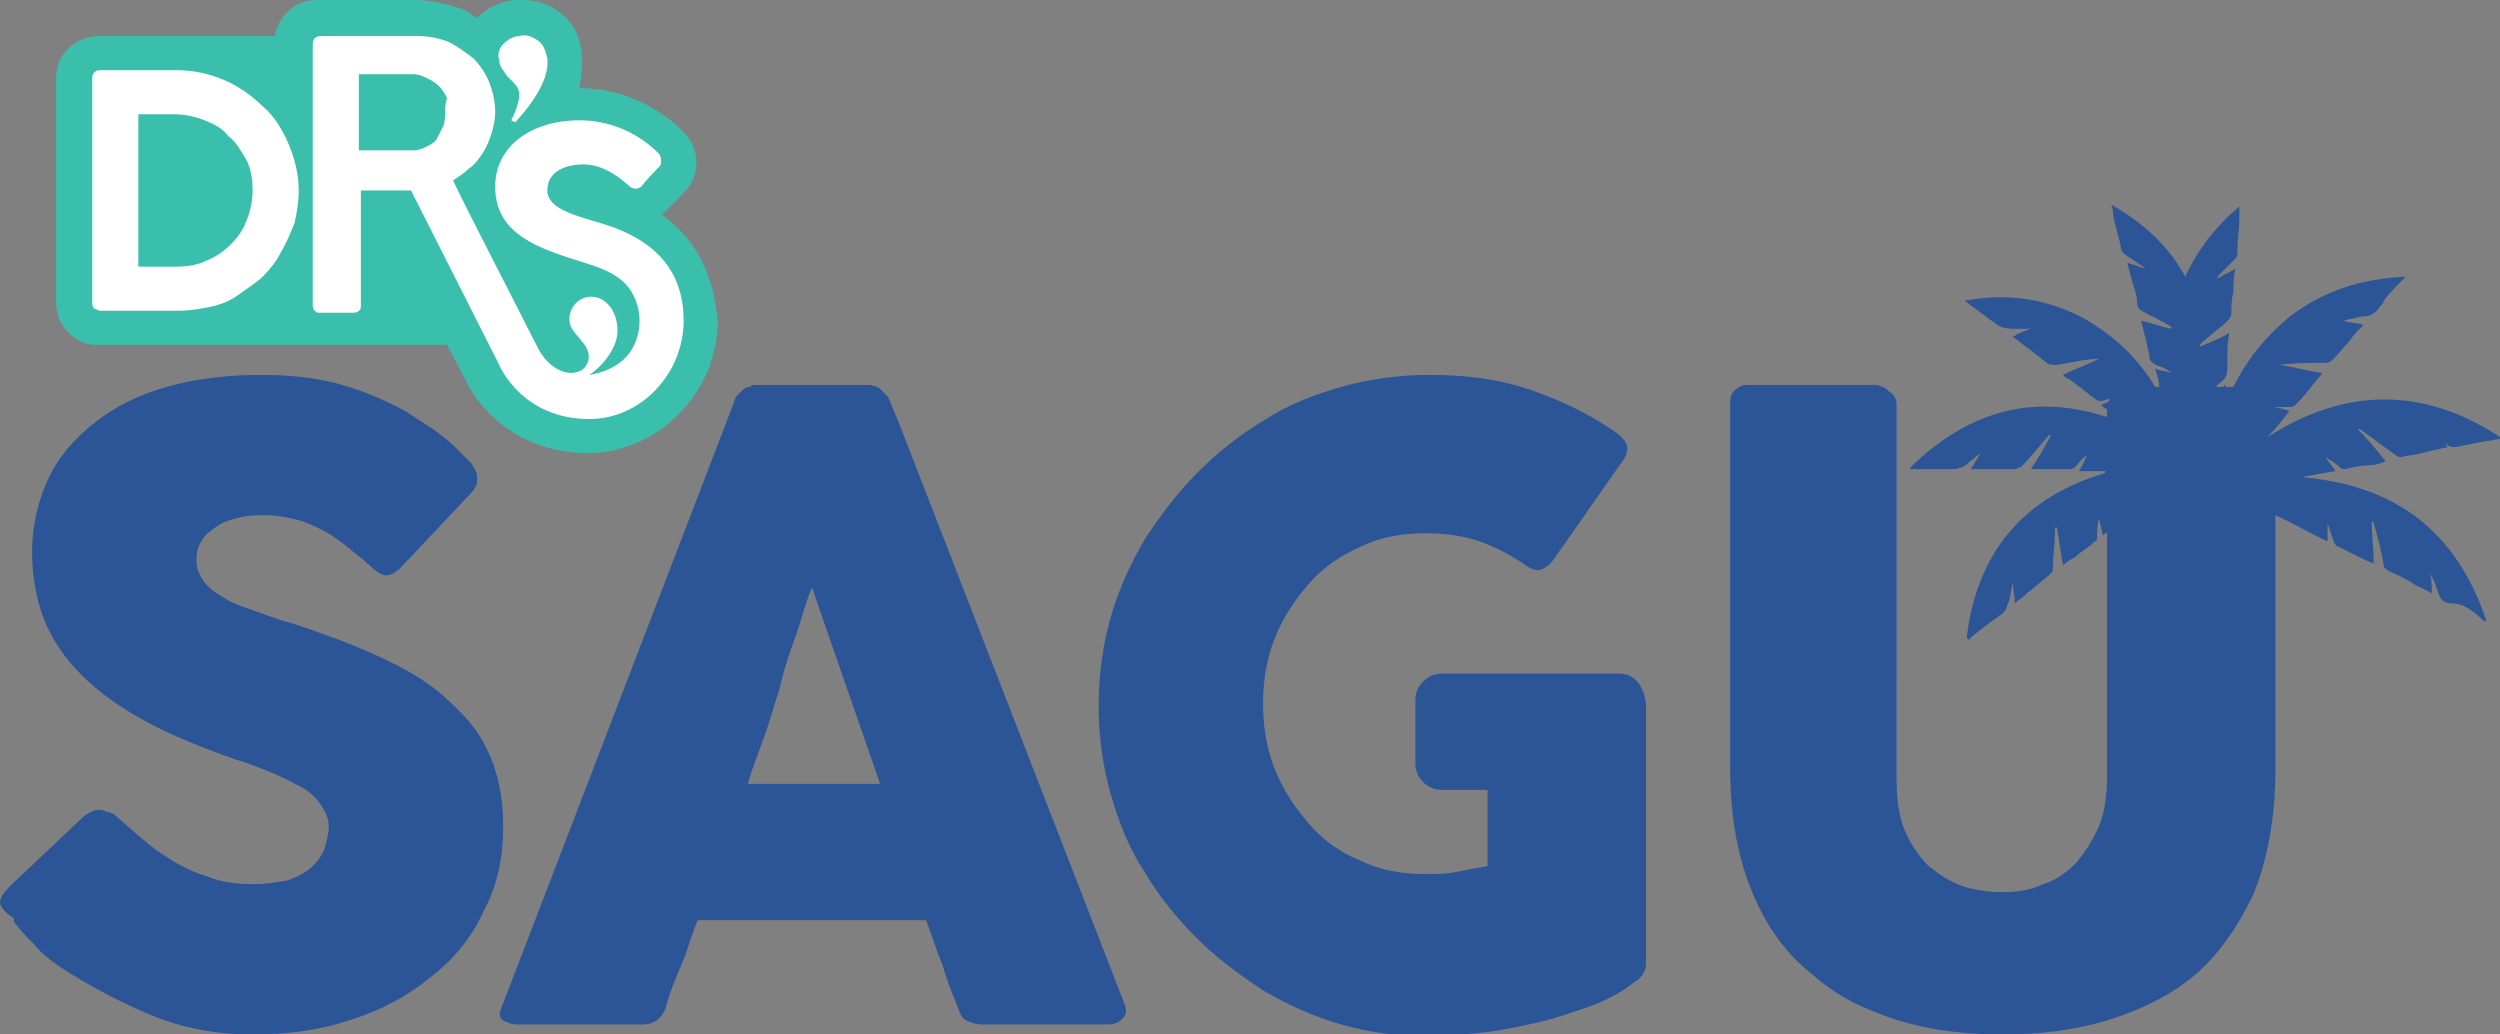
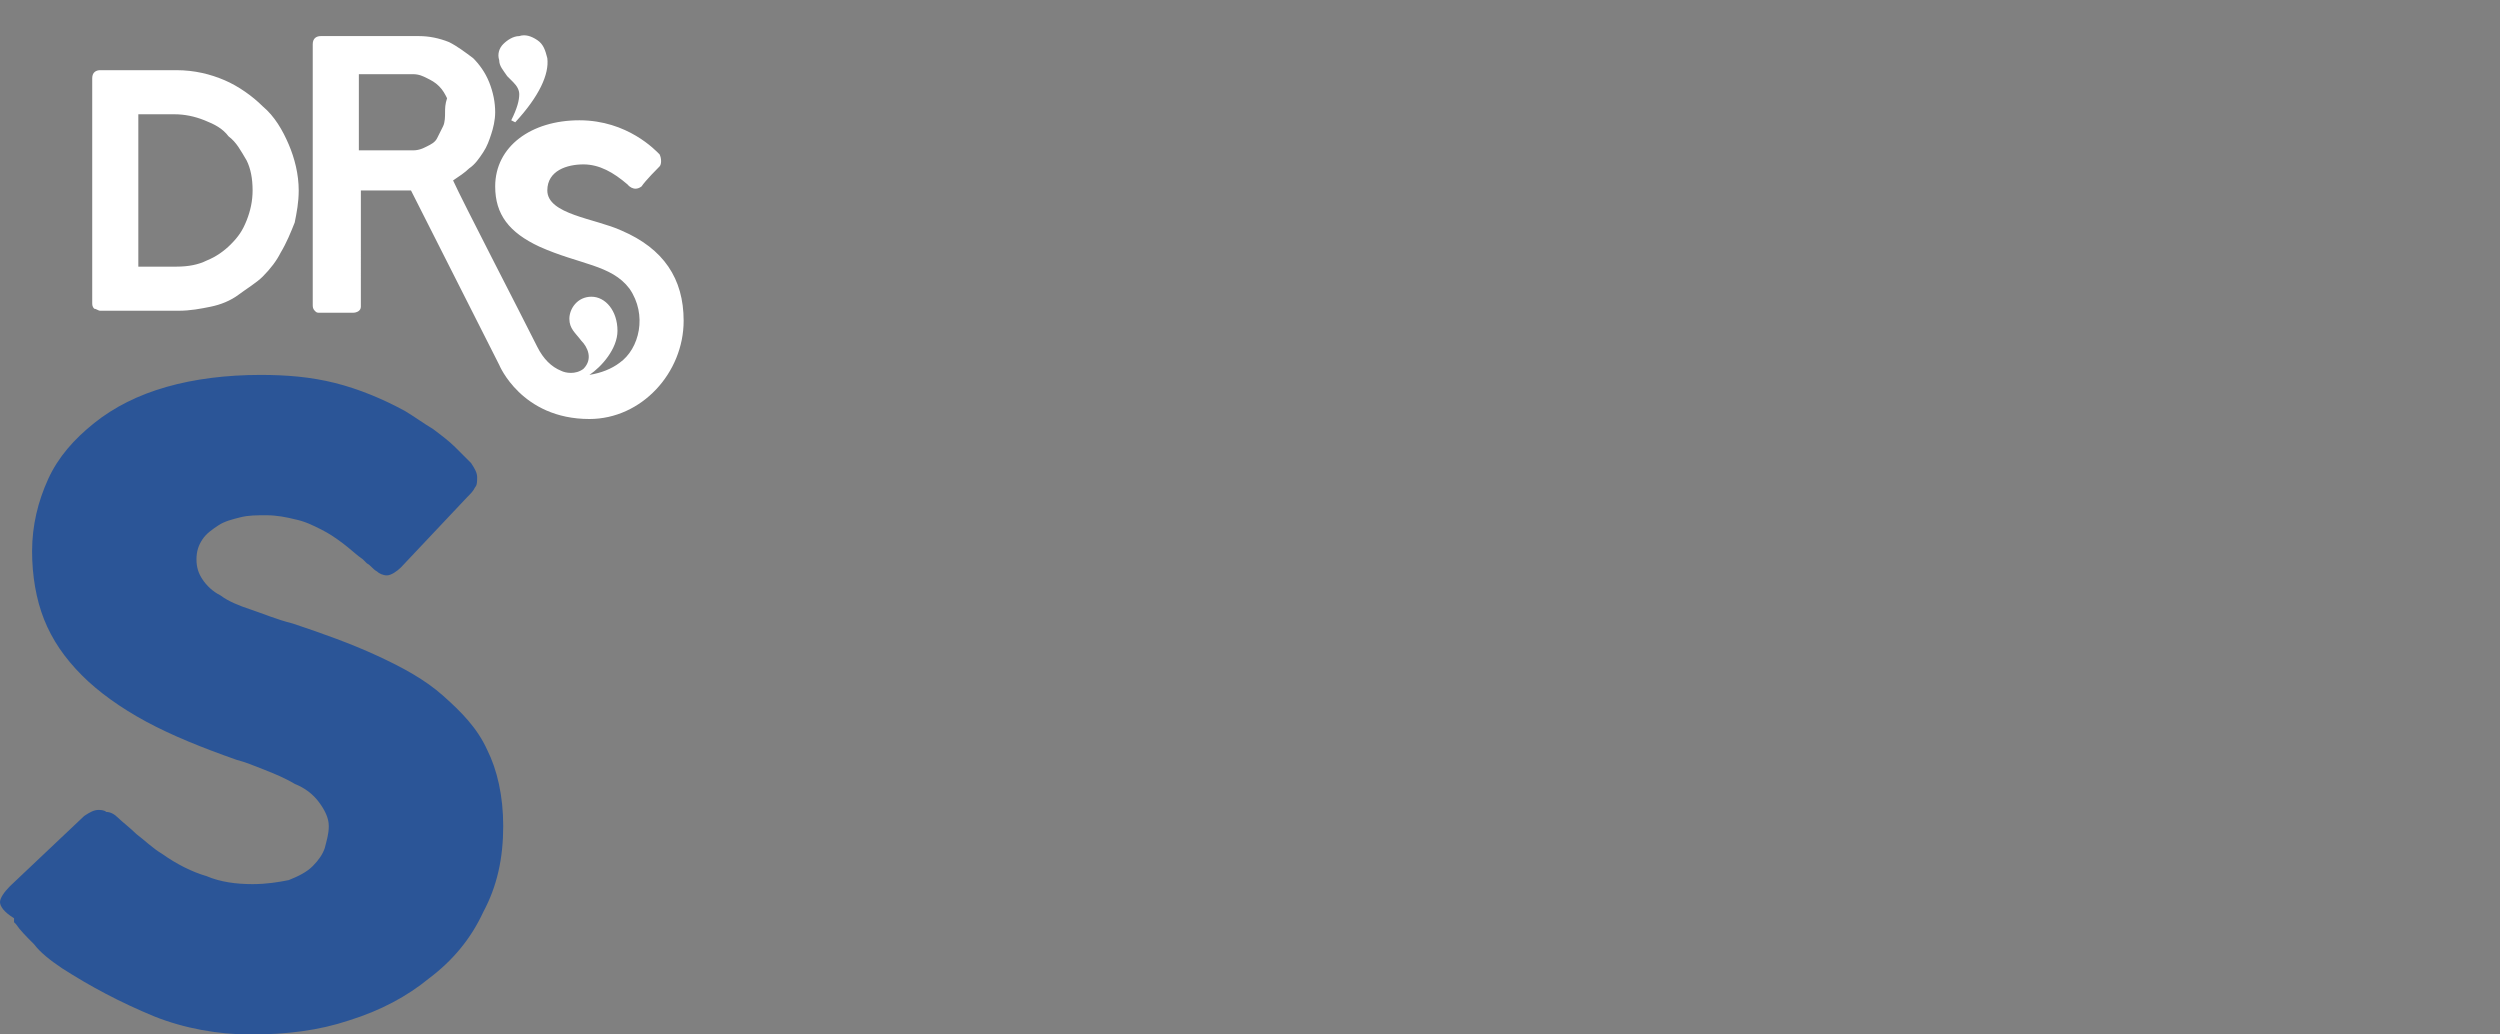
<svg xmlns="http://www.w3.org/2000/svg" version="1.1" id="katman_1" x="0px" y="0px" viewBox="0 0 124.7 51.6" style="enable-background:new 0 0 124.7 51.6;" xml:space="preserve">
  <rect x="0" y="0" width="124.7" height="51.6" fill="#808080" stroke="none" />
  <style type="text/css">
	.st0{fill:#3BBFAD;}
	.st1{fill:#FFFFFF;}
	.st2{fill:#2B5597;}
</style>
  <g>
    <g>
-       <path class="st0" d="M33,10.7c0.5-0.4,1.1-1.1,1.3-1.3c0.6-0.8,0.6-1.9-0.1-2.7c-0.1-0.1-2-2.3-5.3-2.3c0,0,0,0,0,0    C29,3.7,29.1,3.2,29,2.6c-0.1-1.1-0.7-1.7-1.1-2C27.4,0.2,26.7,0,26.1,0c-0.1,0-0.3,0-0.5,0c-0.7,0.1-1.3,0.4-1.8,0.9    c-0.3-0.2-0.6-0.4-0.9-0.5C22.3,0.2,21.5,0,20.7,0h-4.9c-1.1,0-1.9,0.8-2.1,1.8h-5H5H4.8v0c-1.1,0.1-2,0.9-2,2.1v11.2    c0,0.8,0.4,1.4,1,1.8c0.3,0.2,0.6,0.3,1,0.3v0H5h3.9h7h1.6h4.8l0.9,1.7c0.6,1.4,2.6,3.7,6.1,3.7c3.5,0,6.5-3,6.5-6.6    C35.6,13.7,34.7,11.9,33,10.7z M27.2,14.3C27.2,14.3,27.2,14.3,27.2,14.3C27.2,14.3,27.2,14.3,27.2,14.3    C27.2,14.3,27.2,14.3,27.2,14.3z" />
      <path class="st1" d="M12.6,9.5c0,0.5-0.1,1-0.3,1.5c-0.2,0.5-0.4,0.8-0.8,1.2c-0.3,0.3-0.7,0.6-1.2,0.8c-0.4,0.2-0.9,0.3-1.5,0.3    c-0.4,0-0.8,0-1.2,0H6.9V5.7h1.8c0.5,0,1,0.1,1.5,0.3c0.5,0.2,0.9,0.4,1.2,0.8C11.8,7.1,12,7.5,12.3,8C12.5,8.4,12.6,8.9,12.6,9.5     M14.7,11.1c0.1-0.5,0.2-1,0.2-1.6c0-0.8-0.2-1.6-0.5-2.3c-0.3-0.7-0.7-1.4-1.3-1.9c-0.5-0.5-1.2-1-1.9-1.3    c-0.7-0.3-1.5-0.5-2.4-0.5H5c-0.2,0-0.4,0.1-0.4,0.4v11.2c0,0.1,0,0.2,0.1,0.3c0.1,0,0.2,0.1,0.3,0.1h3.9c0.6,0,1.1-0.1,1.6-0.2    c0.5-0.1,1-0.3,1.4-0.6c0.4-0.3,0.9-0.6,1.2-0.9c0.4-0.4,0.7-0.8,0.9-1.2C14.3,12.1,14.5,11.6,14.7,11.1 M25.7,6.1    c1.2-1.3,1.7-2.4,1.6-3.2c-0.1-0.4-0.2-0.7-0.5-0.9c-0.3-0.2-0.6-0.3-0.9-0.2c-0.3,0-0.6,0.2-0.8,0.4c-0.2,0.2-0.3,0.5-0.2,0.8    c0,0.3,0.2,0.5,0.4,0.8l0.3,0.3c0.2,0.2,0.3,0.4,0.3,0.6c0,0.3-0.1,0.7-0.4,1.3L25.7,6.1z M22.2,5.6c0,0.2,0,0.5-0.1,0.7    c-0.1,0.2-0.2,0.4-0.3,0.6c-0.1,0.2-0.3,0.3-0.5,0.4c-0.2,0.1-0.4,0.2-0.7,0.2c-0.1,0-0.2,0-0.3,0h-0.3h-2.1V3.7h1.6    c0.2,0,0.4,0,0.6,0c0.2,0,0.4,0,0.5,0c0.3,0,0.5,0.1,0.7,0.2c0.2,0.1,0.4,0.2,0.6,0.4c0.2,0.2,0.3,0.4,0.4,0.6    C22.2,5.2,22.2,5.4,22.2,5.6 M32.9,8.3c0.1-0.1,0.1-0.4,0-0.6c-0.2-0.2-1.6-1.7-4-1.7c-2.4,0-4.2,1.3-4.2,3.3c0,1.4,0.7,2.3,2.2,3    c2,0.9,3.6,0.9,4.5,2.1c0.9,1.3,0.5,3-0.5,3.7c-0.4,0.3-0.9,0.5-1.5,0.6c0.6-0.4,1.4-1.3,1.4-2.2c0-1-0.6-1.7-1.3-1.7    c-0.7,0-1.1,0.6-1.1,1.1c0,0.5,0.3,0.7,0.6,1.1c0.3,0.3,0.6,0.9,0.1,1.4c-0.4,0.3-0.9,0.2-1.1,0.1c-0.5-0.2-0.9-0.6-1.2-1.2    c-0.9-1.8-3.7-7.2-4.2-8.3l0,0c0.3-0.2,0.6-0.4,0.8-0.6c0.3-0.2,0.5-0.5,0.7-0.8c0.2-0.3,0.3-0.6,0.4-0.9c0.1-0.3,0.2-0.7,0.2-1.1    c0-0.5-0.1-1-0.3-1.5c-0.2-0.5-0.5-0.9-0.8-1.2c-0.4-0.3-0.8-0.6-1.2-0.8c-0.5-0.2-1-0.3-1.5-0.3h-4.9c-0.2,0-0.4,0.1-0.4,0.4v13    c0,0.1,0,0.2,0.1,0.3c0.1,0.1,0.1,0.1,0.3,0.1h1.6c0.2,0,0.4-0.1,0.4-0.3V9.5h1.1h0.7c0.2,0,0.3,0,0.4,0c0.1,0,0.2,0,0.3,0    l4.4,8.7c0,0,1.1,2.7,4.5,2.7c2.6,0,4.7-2.3,4.7-4.9c0-2.1-1-3.6-3.1-4.5c-1.3-0.6-3.7-0.8-3.7-2c0-1,1-1.3,1.8-1.3    c0.8,0,1.5,0.4,2.2,1c0,0,0.3,0.4,0.7,0.1C32.2,9,32.8,8.4,32.9,8.3" />
    </g>
    <g>
      <path class="st2" d="M5.9,40.8c0.2,0.2,0.6,0.5,0.9,0.8c0.4,0.3,0.8,0.7,1.3,1c0.7,0.5,1.5,0.9,2.2,1.1c0.7,0.3,1.5,0.4,2.3,0.4    c0.7,0,1.3-0.1,1.8-0.2c0.5-0.2,0.9-0.4,1.2-0.7c0.3-0.3,0.5-0.6,0.6-0.9c0.1-0.4,0.2-0.7,0.2-1.1c0-0.4-0.2-0.8-0.5-1.2    c-0.3-0.4-0.7-0.7-1.2-0.9c-0.5-0.3-1-0.5-1.5-0.7c-0.5-0.2-1-0.4-1.4-0.5c-1.7-0.6-3.2-1.2-4.5-1.9c-1.3-0.7-2.4-1.5-3.2-2.3    c-0.9-0.9-1.5-1.8-1.9-2.8c-0.4-1-0.6-2.2-0.6-3.4c0-1.3,0.3-2.5,0.8-3.6c0.5-1.1,1.3-2,2.3-2.8c1-0.8,2.2-1.4,3.6-1.8    c1.4-0.4,3-0.6,4.7-0.6c1.3,0,2.5,0.1,3.7,0.4c1.2,0.3,2.4,0.8,3.5,1.4c0.5,0.3,0.9,0.6,1.4,0.9c0.4,0.3,0.8,0.6,1.1,0.9    c0.3,0.3,0.6,0.6,0.8,0.8c0.2,0.3,0.3,0.5,0.3,0.7c0,0.2,0,0.4-0.1,0.5c-0.1,0.2-0.2,0.3-0.4,0.5l-3.3,3.5    c-0.2,0.2-0.5,0.4-0.7,0.4c-0.2,0-0.4-0.1-0.5-0.2c-0.2-0.1-0.3-0.3-0.5-0.4l-0.2-0.2c-0.3-0.2-0.6-0.5-1-0.8    c-0.4-0.3-0.7-0.5-1.1-0.7c-0.4-0.2-0.8-0.4-1.3-0.5c-0.4-0.1-0.9-0.2-1.4-0.2c-0.5,0-0.9,0-1.3,0.1c-0.4,0.1-0.8,0.2-1.1,0.4    c-0.3,0.2-0.6,0.4-0.8,0.7c-0.2,0.3-0.3,0.6-0.3,1c0,0.4,0.1,0.7,0.3,1c0.2,0.3,0.5,0.6,0.9,0.8c0.4,0.3,0.9,0.5,1.5,0.7    c0.6,0.2,1.3,0.5,2.1,0.7c1.5,0.5,2.9,1,4.2,1.6c1.3,0.6,2.4,1.2,3.3,2c0.9,0.8,1.7,1.6,2.2,2.7c0.5,1,0.8,2.3,0.8,3.8    c0,1.6-0.3,3-1,4.3c-0.6,1.3-1.5,2.4-2.7,3.3c-1.1,0.9-2.4,1.6-4,2.1c-1.5,0.5-3.1,0.7-4.9,0.7c-1.6,0-3.3-0.3-4.8-0.9    C6,50,4.5,49.2,3.1,48.3c-0.6-0.4-1.1-0.8-1.4-1.2c-0.4-0.4-0.7-0.7-0.9-1L0.7,46c0,0,0,0,0-0.1c0,0,0,0,0,0c0,0,0,0,0-0.1    c0,0,0,0,0,0C0.2,45.5,0,45.2,0,45c0-0.2,0.2-0.5,0.5-0.8l3.7-3.5c0.3-0.2,0.5-0.3,0.7-0.3c0.1,0,0.3,0,0.4,0.1    C5.5,40.5,5.7,40.6,5.9,40.8" />
-       <path class="st2" d="M40.5,29.3c-0.3,0.7-0.5,1.5-0.8,2.4c-0.3,0.8-0.6,1.7-0.8,2.6c-0.3,0.9-0.5,1.7-0.8,2.5    c-0.3,0.8-0.6,1.6-0.8,2.3h6.6L40.5,29.3z M36.6,20.1c0-0.1,0.1-0.2,0.1-0.3c0.1-0.1,0.2-0.2,0.3-0.3c0.1-0.1,0.2-0.2,0.4-0.2    c0.1-0.1,0.2-0.1,0.4-0.1h5.5c0.2,0,0.5,0.1,0.6,0.2c0.2,0.2,0.3,0.3,0.4,0.4l0.5,1.2l11.3,29.1c0.1,0.3,0.1,0.5-0.1,0.7    c-0.2,0.2-0.4,0.3-0.8,0.3H49c-0.3,0-0.6-0.1-0.8-0.2c-0.2-0.1-0.3-0.3-0.4-0.6c-0.3-0.7-0.6-1.5-0.8-2.2    c-0.3-0.7-0.5-1.4-0.8-2.2H34.8c-0.3,0.7-0.5,1.5-0.8,2.2c-0.3,0.7-0.6,1.4-0.8,2.2c-0.2,0.5-0.6,0.8-1.1,0.8h-6.3    c-0.3,0-0.5-0.1-0.7-0.2c-0.2-0.1-0.2-0.4-0.1-0.6L36.6,20.1z" />
-       <path class="st2" d="M80.8,33.6h-8.9c-0.7,0-1.3,0.6-1.3,1.3v3.2c0,0.7,0.6,1.3,1.3,1.3h2.3v3.8c-0.6,0.1-1.1,0.2-1.6,0.3    c-0.5,0.1-1,0.1-1.5,0.1c-1.2,0-2.3-0.2-3.3-0.7c-1-0.4-1.8-1-2.5-1.8c-0.7-0.8-1.3-1.7-1.7-2.7c-0.4-1-0.6-2.1-0.6-3.3    c0-1.2,0.2-2.3,0.6-3.3c0.4-1,1-1.9,1.7-2.7c0.7-0.8,1.6-1.4,2.5-1.8c1-0.5,2.1-0.7,3.3-0.7c0.9,0,1.8,0.1,2.7,0.4    c0.8,0.3,1.6,0.7,2.3,1.2c0.3,0.2,0.6,0.3,0.8,0.2c0.2-0.1,0.4-0.2,0.6-0.5l3.5-5c0.2-0.3,0.2-0.6,0.1-0.8    c-0.1-0.2-0.3-0.4-0.6-0.6c-1.3-0.9-2.8-1.6-4.3-2.1c-1.5-0.5-3.1-0.7-4.9-0.7c-1.5,0-3,0.2-4.4,0.6c-1.4,0.4-2.7,0.9-3.9,1.7    c-1.2,0.7-2.3,1.6-3.3,2.6c-1,1-1.8,2.1-2.6,3.3c-0.7,1.2-1.3,2.5-1.7,3.9c-0.4,1.4-0.6,2.9-0.6,4.4c0,1.5,0.2,3,0.6,4.4    c0.4,1.4,0.9,2.7,1.7,3.9c0.7,1.2,1.6,2.3,2.6,3.3c1,1,2.1,1.8,3.3,2.6c1.2,0.7,2.5,1.3,3.9,1.7c1.4,0.4,2.9,0.6,4.4,0.6    c0.9,0,1.7-0.1,2.7-0.2c0.9-0.1,1.8-0.3,2.7-0.5c0.9-0.2,1.7-0.5,2.6-0.8c0.8-0.3,1.6-0.7,2.2-1.2c0.4-0.2,0.6-0.6,0.6-0.9v-9.8    v-0.6v-2.6C82,34.2,81.5,33.6,80.8,33.6" />
-       <path class="st2" d="M122.1,22.2c0.1,0.1,0.3,0.1,0.4,0.1c0.5-0.1,1-0.2,1.5-0.3c0.2,0,0.5-0.1,0.7-0.1c0,0,0-0.1,0-0.1    c-3.8-2.5-7.7-2.5-11.6,0c0.4-0.4,0.7-0.8,1.1-1.3c-0.3-0.1-0.6-0.2-0.9-0.2c0.3,0,0.6,0,0.9,0c0.1,0,0.2,0,0.3-0.1    c0.4-0.4,0.7-0.8,1.1-1.3c0.1-0.1,0.2-0.2,0.2-0.3c-0.7-0.1-1.4-0.3-2.1-0.4c0.7-0.1,1.5-0.1,2.2-0.1c0.2,0,0.3,0,0.5-0.2    c0.3-0.3,0.5-0.6,0.8-0.9c0.2-0.3,0.4-0.5,0.7-0.8c-0.4-0.1-0.7-0.1-1-0.2c0.3-0.1,0.5-0.1,0.8-0.2c0.4,0,0.8-0.1,1-0.5    c0.1-0.1,0.2-0.2,0.2-0.3c0.3-0.4,0.7-0.8,1.1-1.2c-2.2,0.1-4.1,0.7-5.8,2c-1.2,1-2.1,2.1-2.8,3.5H111c0,0,0,0,0-0.1    c0,0-0.1,0-0.1,0.1h-0.4c0,0,0.1,0,0.1-0.1c0.3-0.2,0.5-0.4,0.5-0.8c0-0.2,0-0.3,0-0.5c0-0.4,0-0.8,0.1-1.3    c-0.5,0.3-1,0.5-1.5,0.7l0.1-0.2c0.4-0.3,0.7-0.6,1.1-0.9c0.2-0.2,0.4-0.3,0.4-0.6c0-0.3,0-0.7,0.1-1c0-0.4,0-0.8,0.1-1.2    c-0.3,0.2-0.6,0.3-0.9,0.5c0-0.1,0-0.1,0.1-0.2c0.3-0.3,0.5-0.5,0.8-0.8c0.1-0.1,0.1-0.2,0.1-0.3c0-0.6,0.1-1.2,0.1-1.8    c0-0.2,0-0.3,0-0.5c-1.2,1-2.1,2.2-2.7,3.5c-0.8-1.5-2.1-2.7-3.7-3.6c0.1,0.2,0.1,0.4,0.1,0.5c0.1,0.6,0.3,1.1,0.4,1.7    c0,0.1,0.1,0.2,0.2,0.3c0.3,0.2,0.6,0.4,0.9,0.6c0,0,0.1,0.1,0.1,0.1c-0.3-0.1-0.6-0.2-0.9-0.3c0.1,0.4,0.2,0.7,0.3,1.1    c0.1,0.3,0.2,0.6,0.2,0.9c0,0.3,0.2,0.4,0.4,0.5c0.4,0.2,0.8,0.4,1.3,0.7c0,0,0,0,0,0c0,0,0,0.1,0,0.1c-0.5-0.1-1-0.3-1.5-0.4    c0.1,0.4,0.2,0.8,0.3,1.2c0,0.2,0.1,0.3,0.1,0.5c0,0.4,0.3,0.5,0.6,0.6c0.2,0.1,0.3,0.1,0.5,0.3c-0.3-0.1-0.5-0.1-0.8-0.2    c0.1,0.3,0.2,0.6,0.2,0.9h-0.2c-0.9-1.5-2.1-2.6-3.7-3.5c-1.8-0.9-3.7-1.2-5.8-0.8c0.4,0.3,0.8,0.6,1.2,0.9    c0.1,0.1,0.2,0.1,0.3,0.2c0.3,0.3,0.7,0.3,1.1,0.3c0.2,0,0.5,0,0.7,0c-0.3,0.1-0.6,0.2-0.9,0.4c0.3,0.2,0.5,0.4,0.8,0.6    c0.3,0.2,0.6,0.5,0.9,0.7c0.1,0.1,0.3,0.1,0.5,0.1c0.7-0.1,1.4-0.3,2.1-0.3c-0.6,0.3-1.2,0.5-1.8,0.8c0.1,0.1,0.2,0.2,0.3,0.2    c0.4,0.3,0.8,0.6,1.3,1c0.1,0.1,0.2,0.1,0.3,0.1c0.1,0,0.3-0.1,0.4-0.1c0,0,0,0.1,0,0.1c-0.1,0.1-0.2,0.1-0.4,0.2    c0.1,0.1,0.2,0.2,0.3,0.2v0.4c-3.7-1.2-6.9-0.3-9.8,2.5c0,0,0,0.1,0,0.1c0.2,0,0.4,0,0.7,0c0.5,0,1,0,1.5,0c0.1,0,0.3-0.1,0.4-0.1    c0.3-0.2,0.6-0.5,0.9-0.7c0,0,0,0,0,0c-0.2,0.3-0.3,0.5-0.5,0.8c0.4,0,0.8,0,1.2,0c0.3,0,0.7,0,1,0c0.1,0,0.2-0.1,0.3-0.1    c0.5-0.5,0.9-1,1.4-1.6c0,0,0.1,0,0.1,0c-0.3,0.6-0.6,1.1-1,1.7c0.3,0,0.5,0,0.7,0c0.4,0,0.8,0,1.2,0c0.1,0,0.2,0,0.3-0.1    c0.2-0.2,0.3-0.4,0.6-0.6c-0.1,0.2-0.2,0.5-0.4,0.8c0.5,0,0.9,0,1.3,0v0.1c-4.1,1.2-6.4,4-6.9,8.2c0,0,0,0,0.1,0.1    c0,0,0.1,0,0.1-0.1c0.5-0.4,1-0.8,1.6-1.2c0.2-0.2,0.2-0.4,0.3-0.6c0.1-0.3,0.1-0.6,0.2-0.9c0,0.3,0.1,0.6,0.1,1    c0.2-0.2,0.4-0.3,0.6-0.5c0.4-0.3,0.7-0.6,1.1-0.9c0.1-0.1,0.2-0.2,0.2-0.3c0-0.7,0.1-1.3,0.1-2c0,0,0-0.1,0.1-0.1    c0.1,0.6,0.2,1.3,0.3,1.9c0.2-0.2,0.4-0.3,0.6-0.4c0.3-0.3,0.7-0.5,1-0.8c0.1,0,0.1-0.1,0.1-0.2c0-0.3,0-0.6,0.1-0.9    c0.1,0.3,0.1,0.5,0.2,0.8c0.1-0.1,0.2-0.1,0.2-0.2v12.2c0,0.9-0.1,1.8-0.4,2.5c-0.3,0.7-0.7,1.3-1.1,1.8c-0.5,0.5-1,0.9-1.7,1.1    c-0.6,0.3-1.3,0.4-2,0.4c-0.7,0-1.4-0.1-2-0.3c-0.6-0.2-1.2-0.6-1.7-1c-0.5-0.5-0.9-1.1-1.2-1.8c-0.3-0.7-0.4-1.6-0.4-2.7V20.2    c0-0.3-0.1-0.5-0.4-0.7c-0.2-0.2-0.5-0.3-0.7-0.3h-6.4c-0.2,0-0.4,0.1-0.6,0.3s-0.2,0.4-0.2,0.7v18.1c0,2.5,0.4,4.5,1.1,6.2    c0.7,1.7,1.7,3.1,3,4.1c1.2,1.1,2.7,1.8,4.3,2.3c1.6,0.5,3.4,0.7,5.2,0.7c1.8,0,3.5-0.2,5.2-0.7c1.6-0.5,3.1-1.2,4.3-2.2    c1.2-1,2.2-2.4,3-4.1c0.7-1.7,1.1-3.8,1.1-6.3V25.7c0.9,0.4,1.7,0.9,2.6,1.3c0-0.3,0-0.6,0-0.9c0.1,0.3,0.2,0.6,0.3,0.9    c0,0.1,0.1,0.1,0.1,0.2c0.4,0.2,0.8,0.4,1.2,0.6c0.2,0.1,0.4,0.2,0.7,0.3c0-0.7-0.1-1.4-0.1-2.1c0.1,0,0.1,0.1,0.1,0.1    c0.2,0.7,0.4,1.4,0.5,2.1c0,0.1,0.1,0.2,0.3,0.3c0.4,0.2,0.9,0.4,1.3,0.7c0.2,0.1,0.5,0.2,0.8,0.4c0-0.4,0-0.7-0.1-1    c0.2,0.3,0.3,0.6,0.4,0.9c0.1,0.3,0.2,0.6,0.7,0.6c0.6,0,1.1,0.4,1.5,0.8c0,0,0.1,0.1,0.2,0.1c0,0,0,0,0-0.1    c-1.5-4.4-4.5-6.7-9.2-7.1c0.5-0.1,1.1-0.2,1.7-0.3c-0.2-0.3-0.4-0.5-0.5-0.7c0.3,0.2,0.5,0.3,0.7,0.5c0.1,0.1,0.2,0.1,0.3,0.1    c0.4-0.1,0.8-0.2,1.3-0.2c0.2,0,0.5-0.1,0.7-0.2c-0.5-0.6-0.9-1.1-1.4-1.6c0.1,0,0.1,0,0.1,0c0.6,0.4,1.2,0.9,1.8,1.3    c0.1,0.1,0.2,0.1,0.3,0.1c0.3-0.1,0.7-0.1,1-0.2c0.4-0.1,0.8-0.2,1.3-0.3c-0.2-0.3-0.5-0.5-0.7-0.8c0,0,0,0,0,0    C121.4,21.8,121.7,22,122.1,22.2z" />
    </g>
  </g>
</svg>